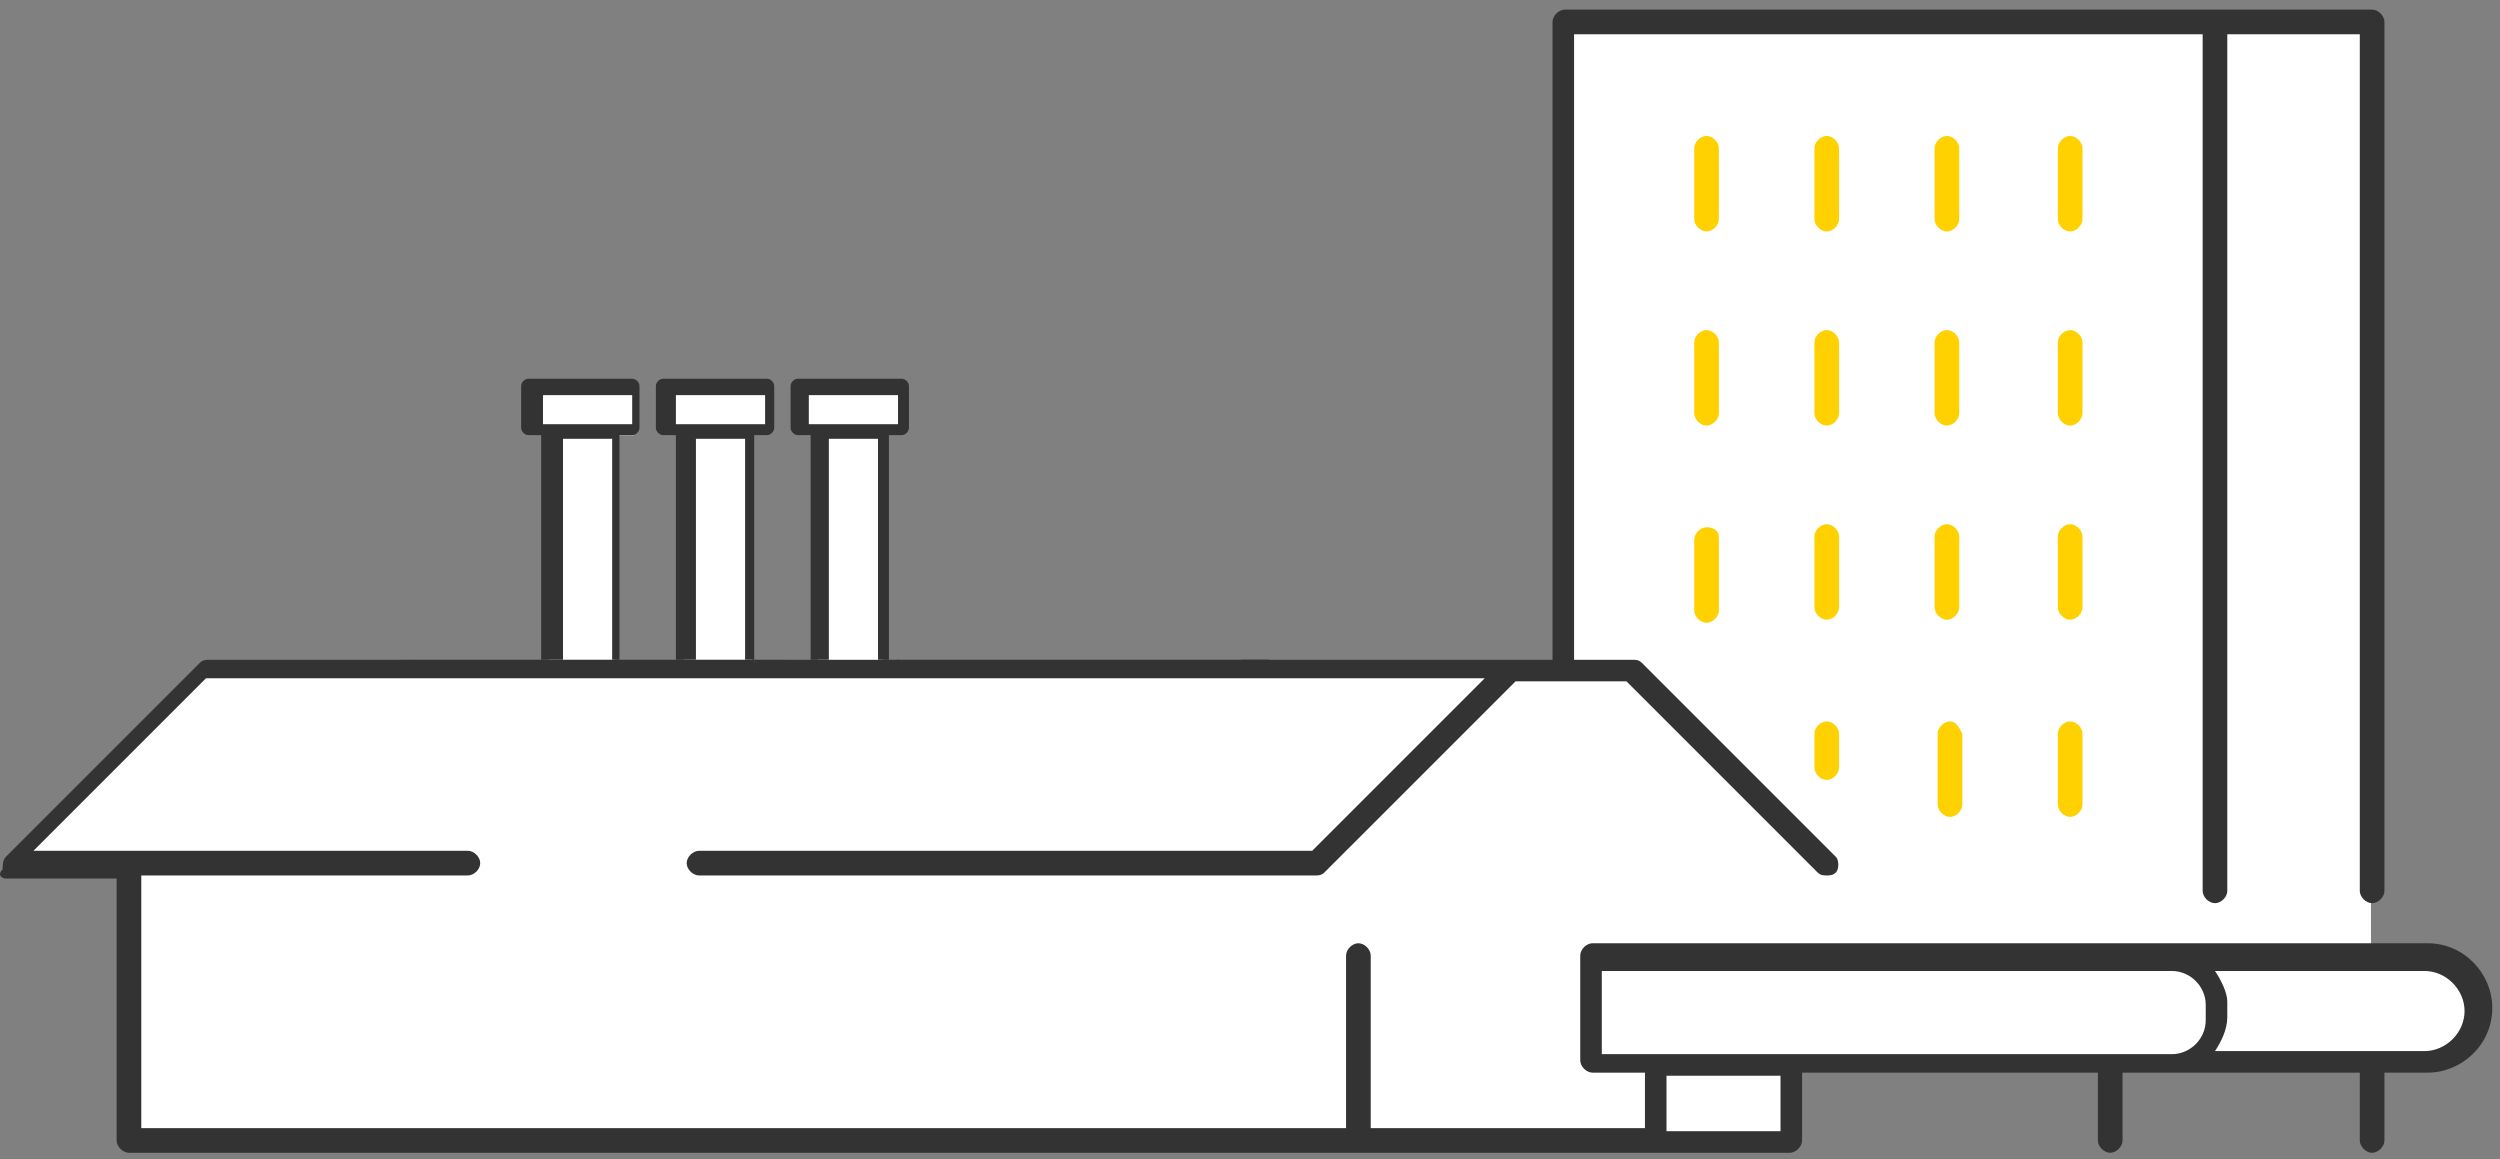
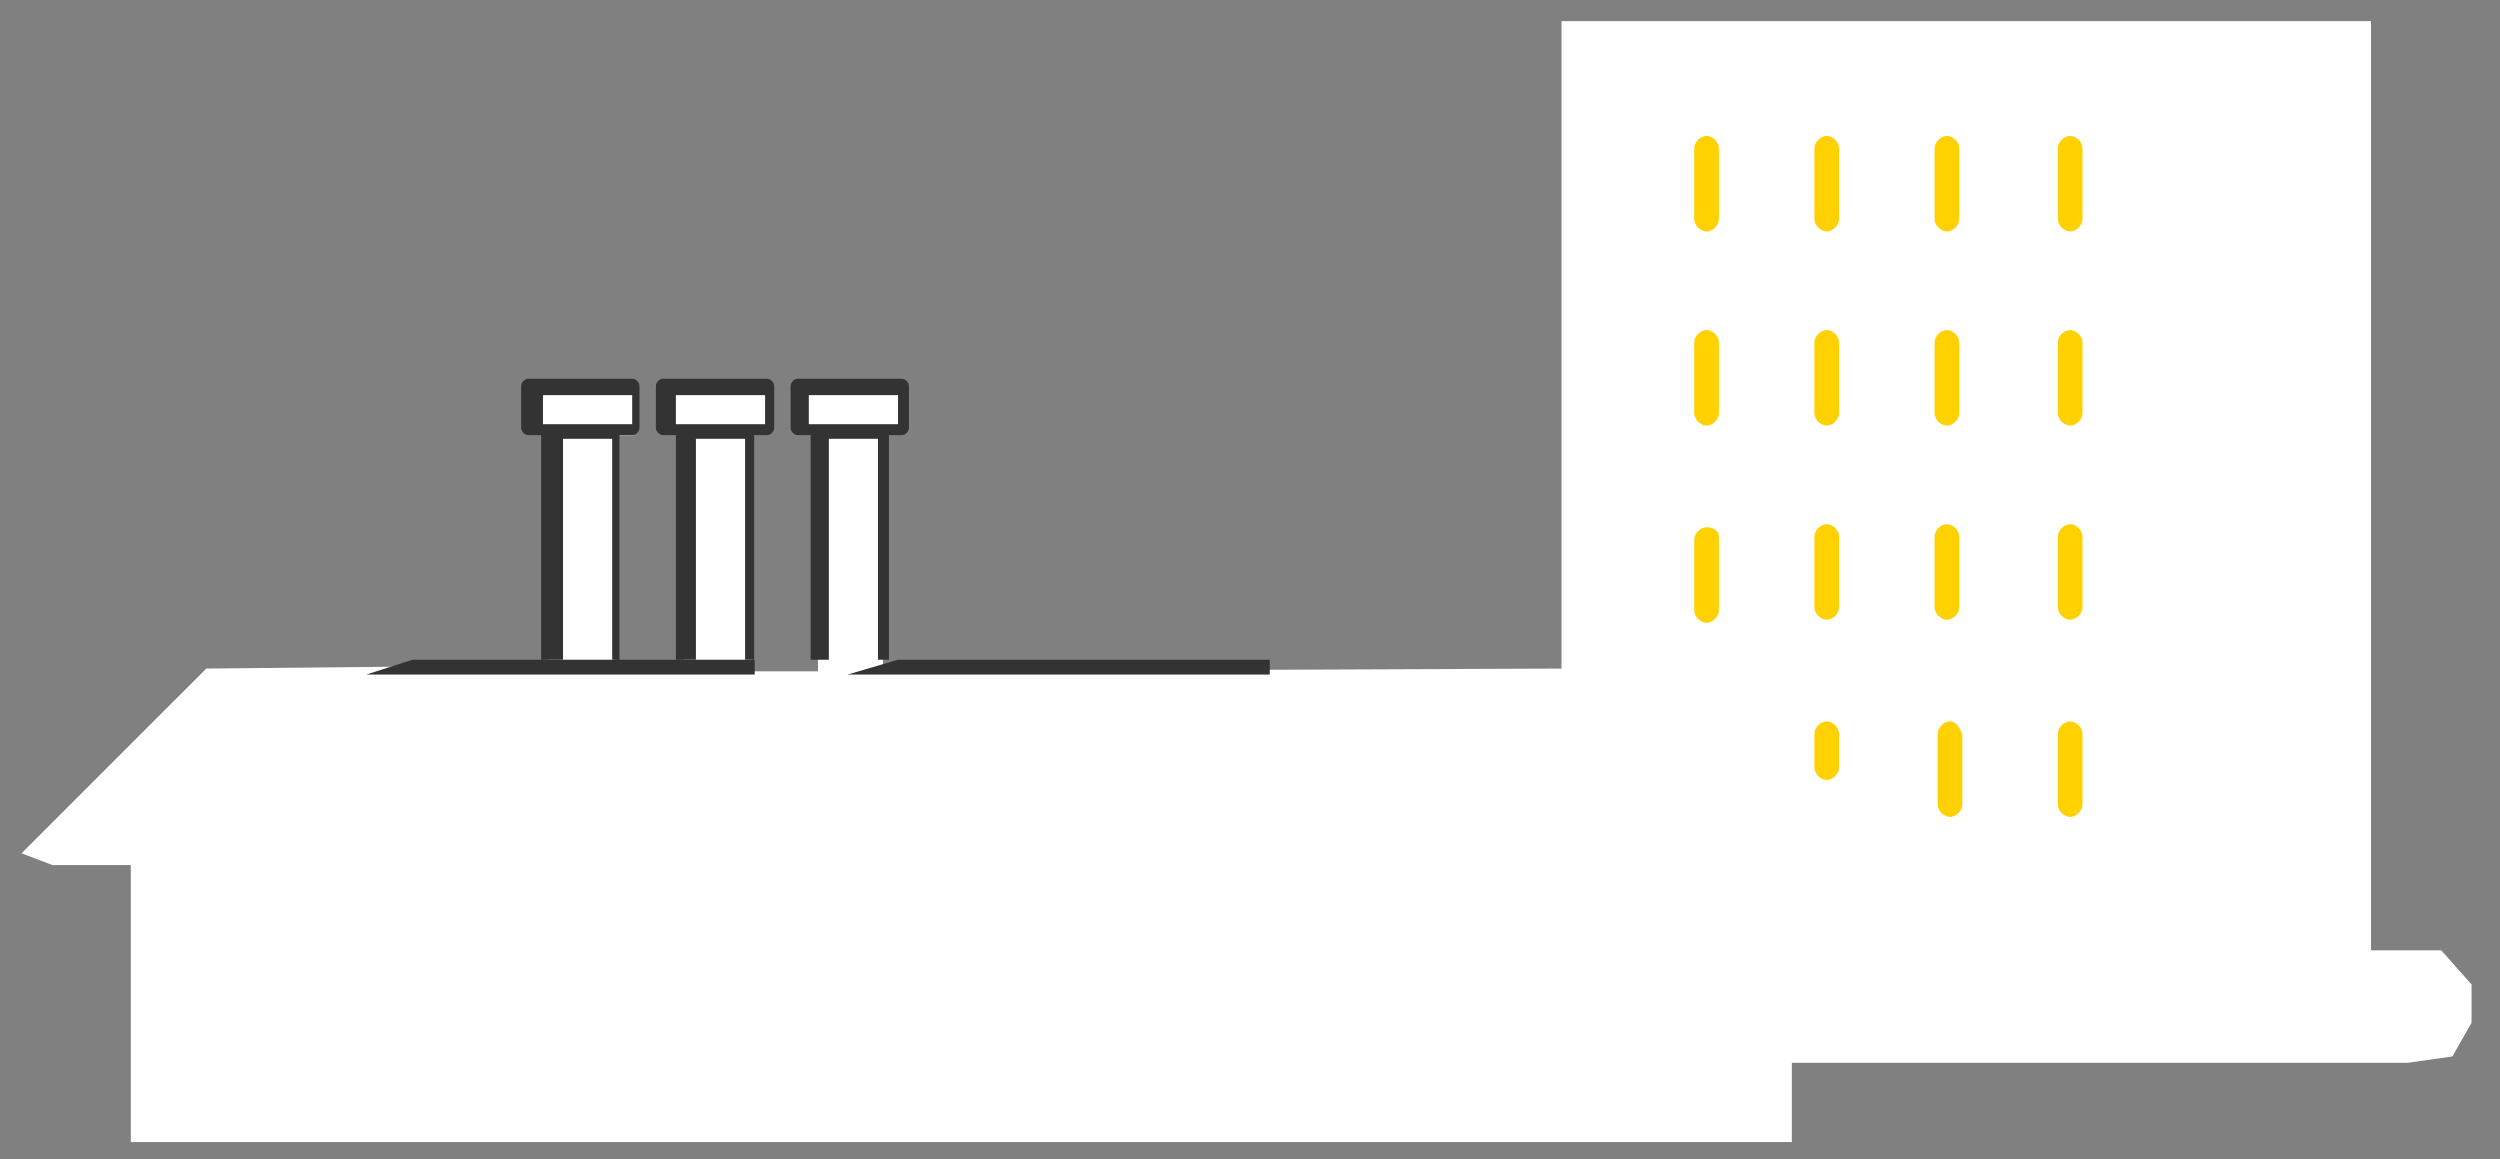
<svg xmlns="http://www.w3.org/2000/svg" width="248" height="115" viewBox="0 0 248 115" fill="none">
  <rect x="0" y="0" width="248" height="115" fill="#808080" stroke="none" />
  <path d="M20.465 66.322L2.138 84.648L5.202 85.816H12.975V113.294H177.75V105.43H238.851L243.28 104.798L245.178 101.453V97.657L242.174 94.276H235.202V88.079V2.097H220.226H154.9V66.322L87.593 66.593V43.176L89.357 42.498V38.357H79.244V42.158L81.144 42.769V66.593H74.629V42.769H76.325V38.357H65.941V42.158L67.841 42.769V65.982H60.986V43.176H62.886V38.968L62.411 38.357H52.501V42.158L55.148 43.176L54.402 65.982L20.465 66.322Z" fill="white" />
  <path d="M170.514 14.71C170.514 14.098 169.903 13.487 169.292 13.487C168.68 13.487 168.069 14.098 168.069 14.71V21.74C168.069 22.351 168.68 22.962 169.292 22.962C169.903 22.962 170.514 22.351 170.514 21.74V14.71Z" fill="#FFD100" />
  <path d="M182.435 14.71C182.435 14.098 181.824 13.487 181.212 13.487C180.601 13.487 179.99 14.098 179.99 14.71V21.74C179.99 22.351 180.601 22.962 181.212 22.962C181.824 22.962 182.435 22.351 182.435 21.74V14.71Z" fill="#FFD100" />
  <path d="M194.356 14.71C194.356 14.098 193.745 13.487 193.133 13.487C192.522 13.487 191.911 14.098 191.911 14.71V21.74C191.911 22.351 192.522 22.962 193.133 22.962C193.745 22.962 194.356 22.351 194.356 21.74V14.71Z" fill="#FFD100" />
  <path d="M206.582 14.71C206.582 14.098 205.971 13.487 205.36 13.487C204.748 13.487 204.137 14.098 204.137 14.71V21.74C204.137 22.351 204.748 22.962 205.36 22.962C205.971 22.962 206.582 22.351 206.582 21.74V14.71Z" fill="#FFD100" />
  <path d="M170.514 33.966C170.514 33.355 169.903 32.743 169.292 32.743C168.68 32.743 168.069 33.355 168.069 33.966V40.996C168.069 41.608 168.68 42.219 169.292 42.219C169.903 42.219 170.514 41.608 170.514 40.996V33.966Z" fill="#FFD100" />
  <path d="M182.435 33.966C182.435 33.355 181.824 32.743 181.212 32.743C180.601 32.743 179.99 33.355 179.99 33.966V40.996C179.99 41.608 180.601 42.219 181.212 42.219C181.824 42.219 182.435 41.608 182.435 40.996V33.966Z" fill="#FFD100" />
  <path d="M194.356 33.966C194.356 33.355 193.745 32.743 193.133 32.743C192.522 32.743 191.911 33.355 191.911 33.966V40.996C191.911 41.608 192.522 42.219 193.133 42.219C193.745 42.219 194.356 41.608 194.356 40.996V33.966Z" fill="#FFD100" />
  <path d="M206.582 33.966C206.582 33.355 205.971 32.743 205.36 32.743C204.748 32.743 204.137 33.355 204.137 33.966V40.996C204.137 41.608 204.748 42.219 205.36 42.219C205.971 42.219 206.582 41.608 206.582 40.996V33.966Z" fill="#FFD100" />
  <path d="M169.292 52.306C168.68 52.306 168.069 52.917 168.069 53.528V60.559C168.069 61.17 168.68 61.781 169.292 61.781C169.903 61.781 170.514 61.17 170.514 60.559V53.223C170.514 52.611 169.903 52.306 169.292 52.306Z" fill="#FFD100" />
  <path d="M182.435 53.223C182.435 52.611 181.824 52 181.212 52C180.601 52 179.99 52.611 179.99 53.223V60.253C179.99 60.864 180.601 61.475 181.212 61.475C181.824 61.475 182.435 60.864 182.435 60.253V53.223Z" fill="#FFD100" />
  <path d="M194.356 53.223C194.356 52.611 193.745 52 193.133 52C192.522 52 191.911 52.611 191.911 53.223V60.253C191.911 60.864 192.522 61.475 193.133 61.475C193.745 61.475 194.356 60.864 194.356 60.253V53.223Z" fill="#FFD100" />
  <path d="M206.582 53.223C206.582 52.611 205.971 52 205.36 52C204.748 52 204.137 52.611 204.137 53.223V60.253C204.137 60.864 204.748 61.475 205.36 61.475C205.971 61.475 206.582 60.864 206.582 60.253V53.223Z" fill="#FFD100" />
  <path d="M181.212 71.562C180.601 71.562 179.99 72.174 179.99 72.785V76.147C179.99 76.758 180.601 77.37 181.212 77.37C181.824 77.37 182.435 76.758 182.435 76.147V72.785C182.435 72.174 181.824 71.562 181.212 71.562Z" fill="#FFD100" />
  <path d="M193.439 71.562C192.827 71.562 192.216 72.174 192.216 72.785V79.815C192.216 80.426 192.827 81.038 193.439 81.038C194.05 81.038 194.661 80.426 194.661 79.815V72.785C194.356 72.174 194.05 71.562 193.439 71.562Z" fill="#FFD100" />
  <path d="M205.36 71.562C204.748 71.562 204.137 72.174 204.137 72.785V79.815C204.137 80.426 204.748 81.038 205.36 81.038C205.971 81.038 206.582 80.426 206.582 79.815V72.785C206.582 72.174 205.971 71.562 205.36 71.562Z" fill="#FFD100" />
-   <path fill-rule="evenodd" clip-rule="evenodd" d="M39.692 65.445V65.449H20.741C20.435 65.449 20.13 65.449 19.824 65.755L0.567 85.011C0.262 85.317 0.262 85.928 0.262 86.234C-0.35 86.845 0.262 87.151 0.567 87.151H11.571V113.132C11.571 113.743 12.182 114.355 12.794 114.355H177.544C178.156 114.355 178.767 113.743 178.767 113.132V106.407H208.11V113.132C208.11 113.743 208.722 114.355 209.333 114.355C209.944 114.355 210.556 113.743 210.556 113.132V106.407H214.529H215.446H234.091V113.132C234.091 113.743 234.703 114.355 235.314 114.355C235.926 114.355 236.537 113.743 236.537 113.132V106.407H240.816C244.178 106.407 247.235 103.657 247.235 99.989C247.235 96.626 244.484 93.57 240.816 93.57H215.446H214.529H157.982C157.371 93.57 156.76 94.181 156.76 94.792V105.185C156.76 105.796 157.371 106.407 157.982 106.407H163.179V111.909H135.975V94.792C135.975 94.181 135.363 93.57 134.752 93.57C134.141 93.57 133.529 94.181 133.529 94.792V111.909H14.016V86.845H46.416C47.028 86.845 47.639 86.234 47.639 85.623C47.639 85.011 47.028 84.4 46.416 84.4H3.318L20.435 67.283H40.303H76.371H88.292H124.36H147.284L130.167 84.4H69.341C68.73 84.4 68.118 85.011 68.118 85.623C68.118 86.234 68.73 86.845 69.341 86.845H130.473C130.779 86.845 131.084 86.845 131.39 86.54L150.341 67.589H161.344L180.295 86.54C180.601 86.845 180.907 86.845 181.212 86.845C181.518 86.845 181.824 86.845 182.129 86.54C182.435 86.234 182.435 85.317 182.129 85.011L162.873 65.755C162.567 65.449 162.261 65.449 161.956 65.449H156.148V3.4H218.503V88.374C218.503 88.985 219.114 89.596 219.726 89.596C220.337 89.596 220.948 88.985 220.948 88.374V3.4H234.091V88.374C234.091 88.985 234.703 89.596 235.314 89.596C235.926 89.596 236.537 88.985 236.537 88.374V2.177C236.537 1.566 235.926 0.955 235.314 0.955H220.031H155.231C154.62 0.955 154.009 1.566 154.009 2.177V65.449H125.582V65.445H123.137V65.755H89.209V65.445H87.375V65.449H77.899V65.445H74.843V65.755H40.914V65.445H39.692ZM176.627 112.215H165.318V106.713H176.627V112.215ZM219.726 96.321H240.51C242.65 96.321 244.484 98.155 244.484 100.294C244.484 102.434 242.65 104.268 240.51 104.268H219.726C220.337 103.351 220.948 102.128 220.948 100.906V99.377C220.948 98.46 220.337 97.238 219.726 96.321ZM158.899 104.268V96.321H214.529H215.446C217.28 96.321 218.808 97.849 218.808 99.683V101.211C218.808 103.045 217.28 104.573 215.446 104.573H214.529H158.899V104.268Z" fill="#333333" />
  <path d="M74.867 65.448H40.908L36.352 66.911H74.867V65.448Z" fill="#333333" />
  <path d="M125.961 65.448H89.054L84.103 66.911H125.961V65.448Z" fill="#333333" />
  <path fill-rule="evenodd" clip-rule="evenodd" d="M88.181 65.448V43.167H89.445C89.807 43.167 90.168 42.806 90.168 42.445V38.291C90.168 37.929 89.807 37.568 89.445 37.568H79.15C78.789 37.568 78.428 37.929 78.428 38.291V42.445C78.428 42.806 78.789 43.167 79.15 43.167H80.415V65.448H82.221V43.528H87.097V65.448H88.181ZM74.815 65.448V43.167H76.08C76.441 43.167 76.802 42.806 76.802 42.445V38.291C76.802 37.929 76.441 37.568 76.08 37.568H65.785C65.423 37.568 65.062 37.929 65.062 38.291V42.445C65.062 42.806 65.423 43.167 65.785 43.167H67.049V65.448H69.036V43.528H73.912V65.448H74.815ZM61.45 65.448V43.167H62.714C63.075 43.167 63.437 42.806 63.437 42.445V38.291C63.437 37.929 63.075 37.568 62.714 37.568H52.419C52.058 37.568 51.697 37.929 51.697 38.291V42.445C51.697 42.806 52.058 43.167 52.419 43.167H53.683V65.448H55.851V43.528H60.727V65.448H61.45ZM80.234 39.194V42.083H81.498H87.82H89.084V39.194H80.234ZM67.049 39.194V42.083H68.313H74.635H75.899V39.194H67.049ZM53.864 39.194V42.083H55.128H61.45H62.714V39.194H53.864Z" fill="#333333" />
</svg>